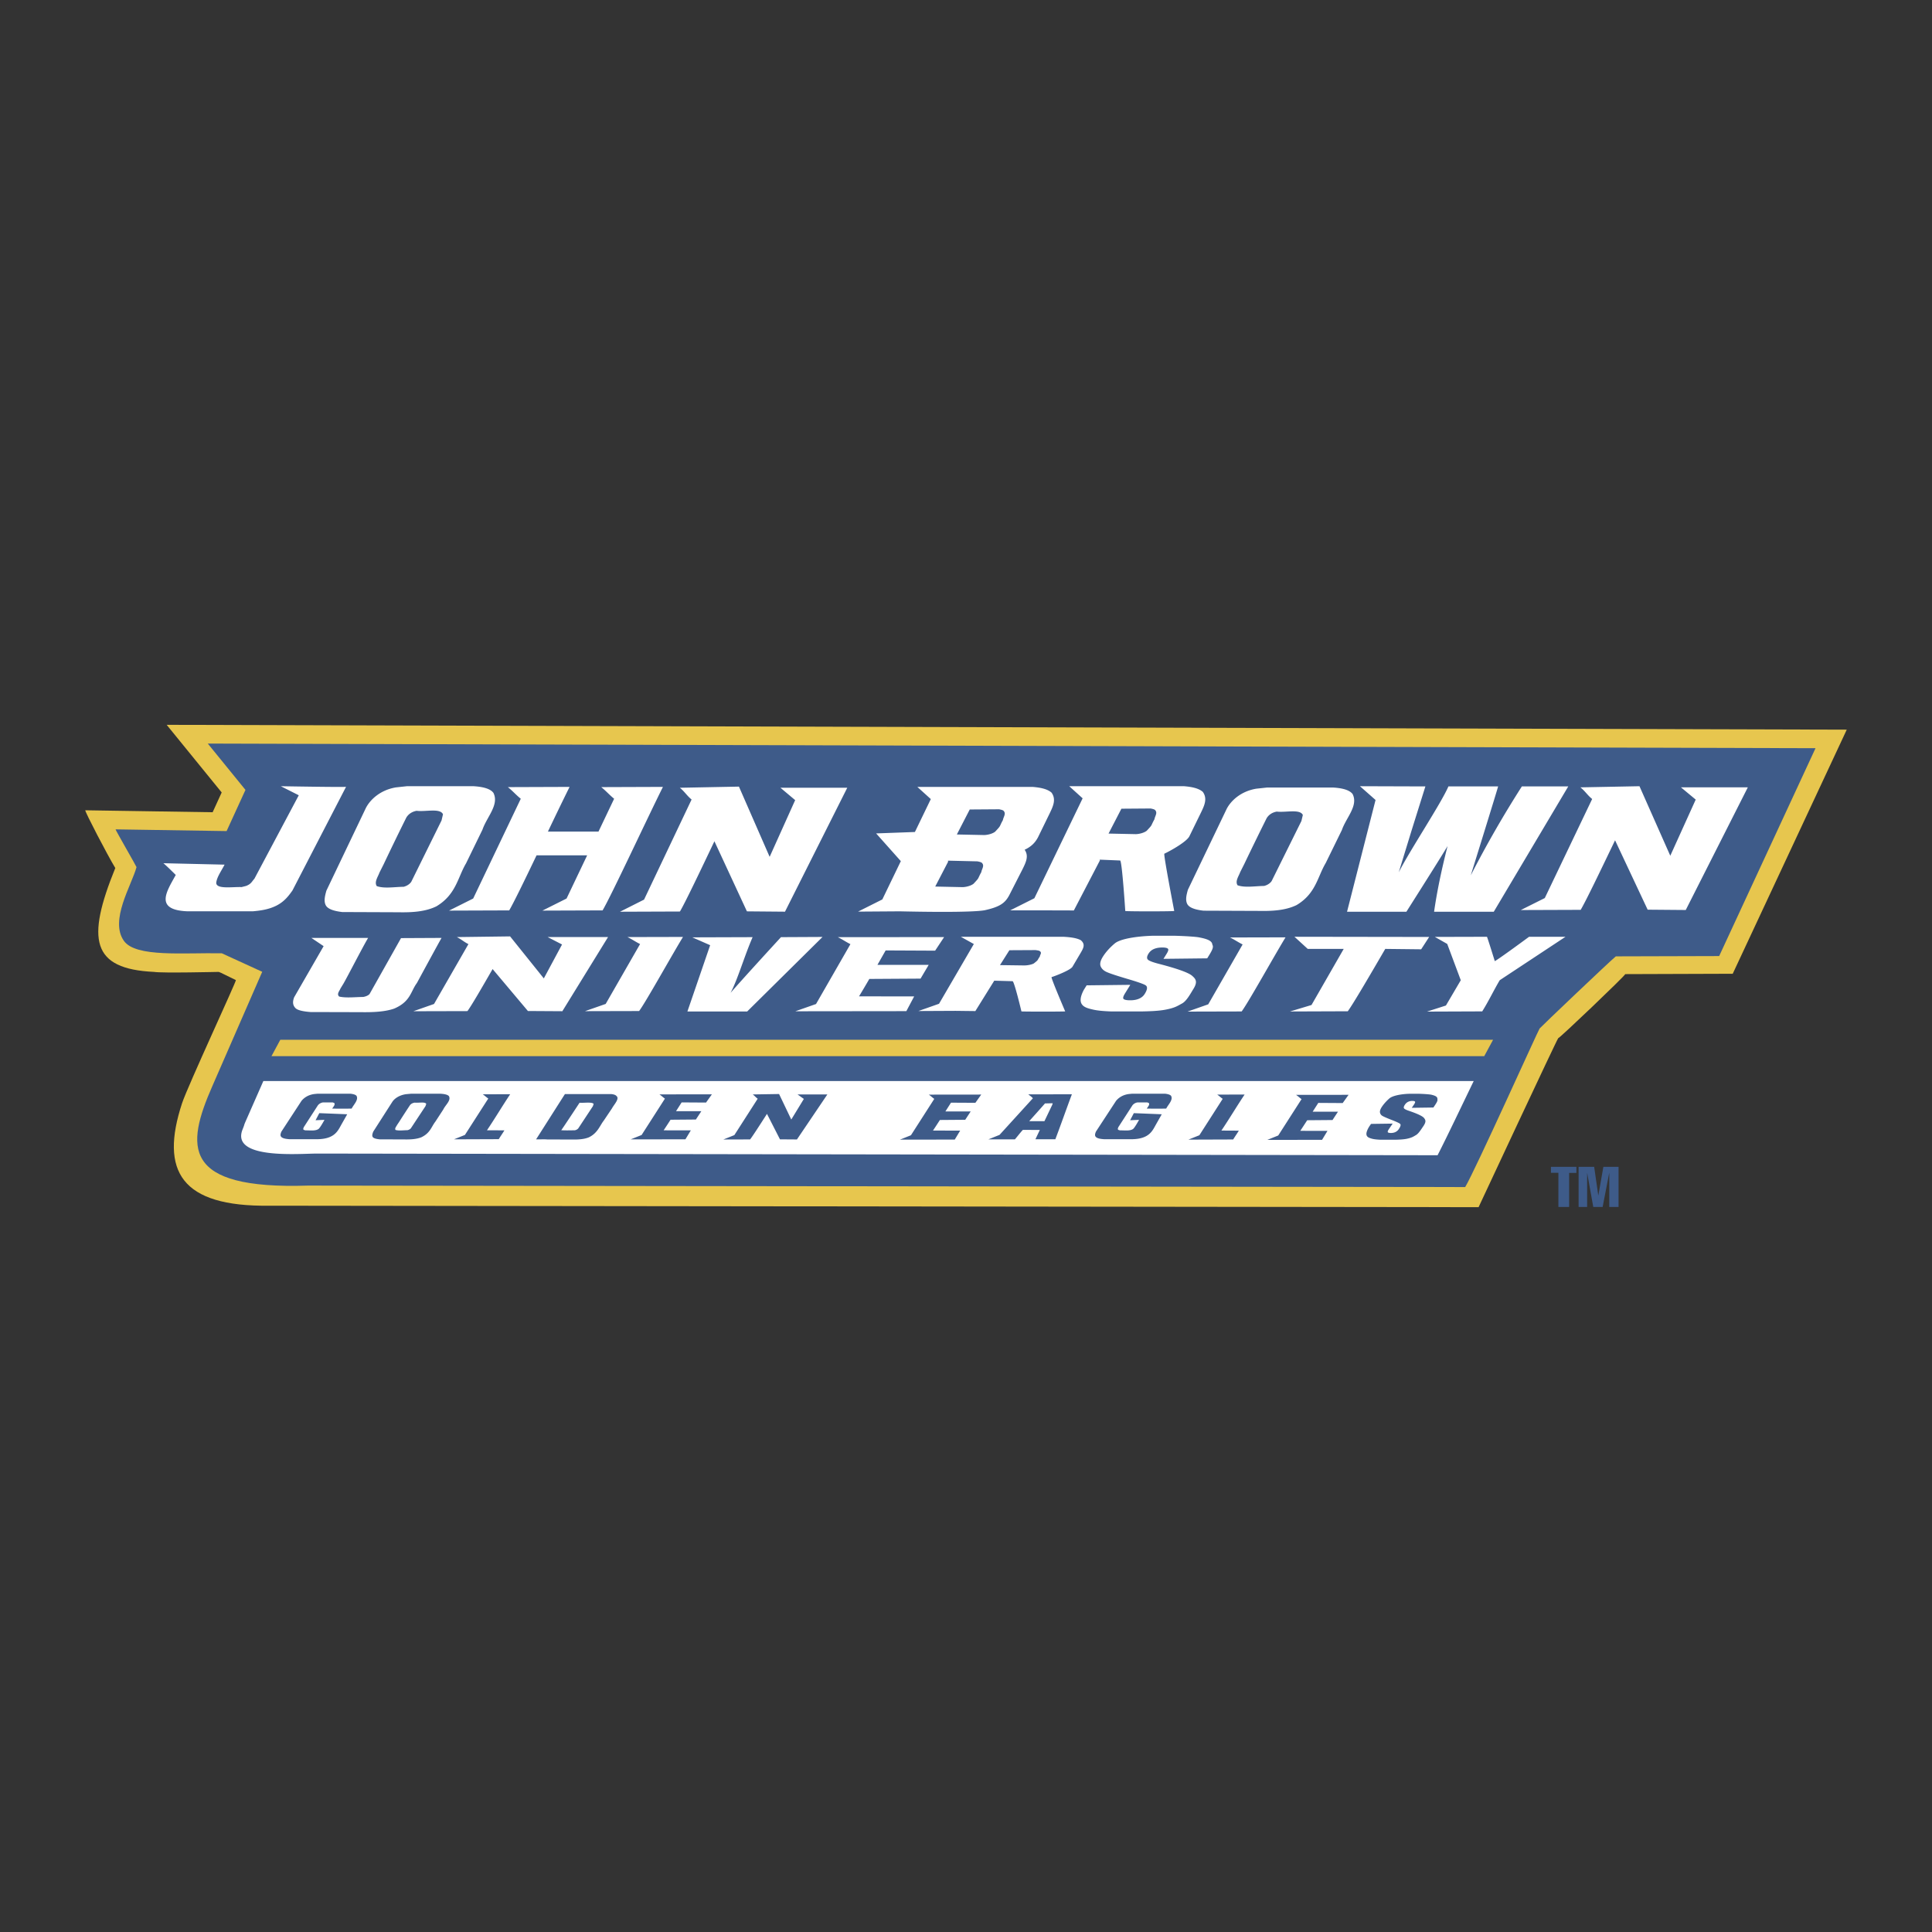
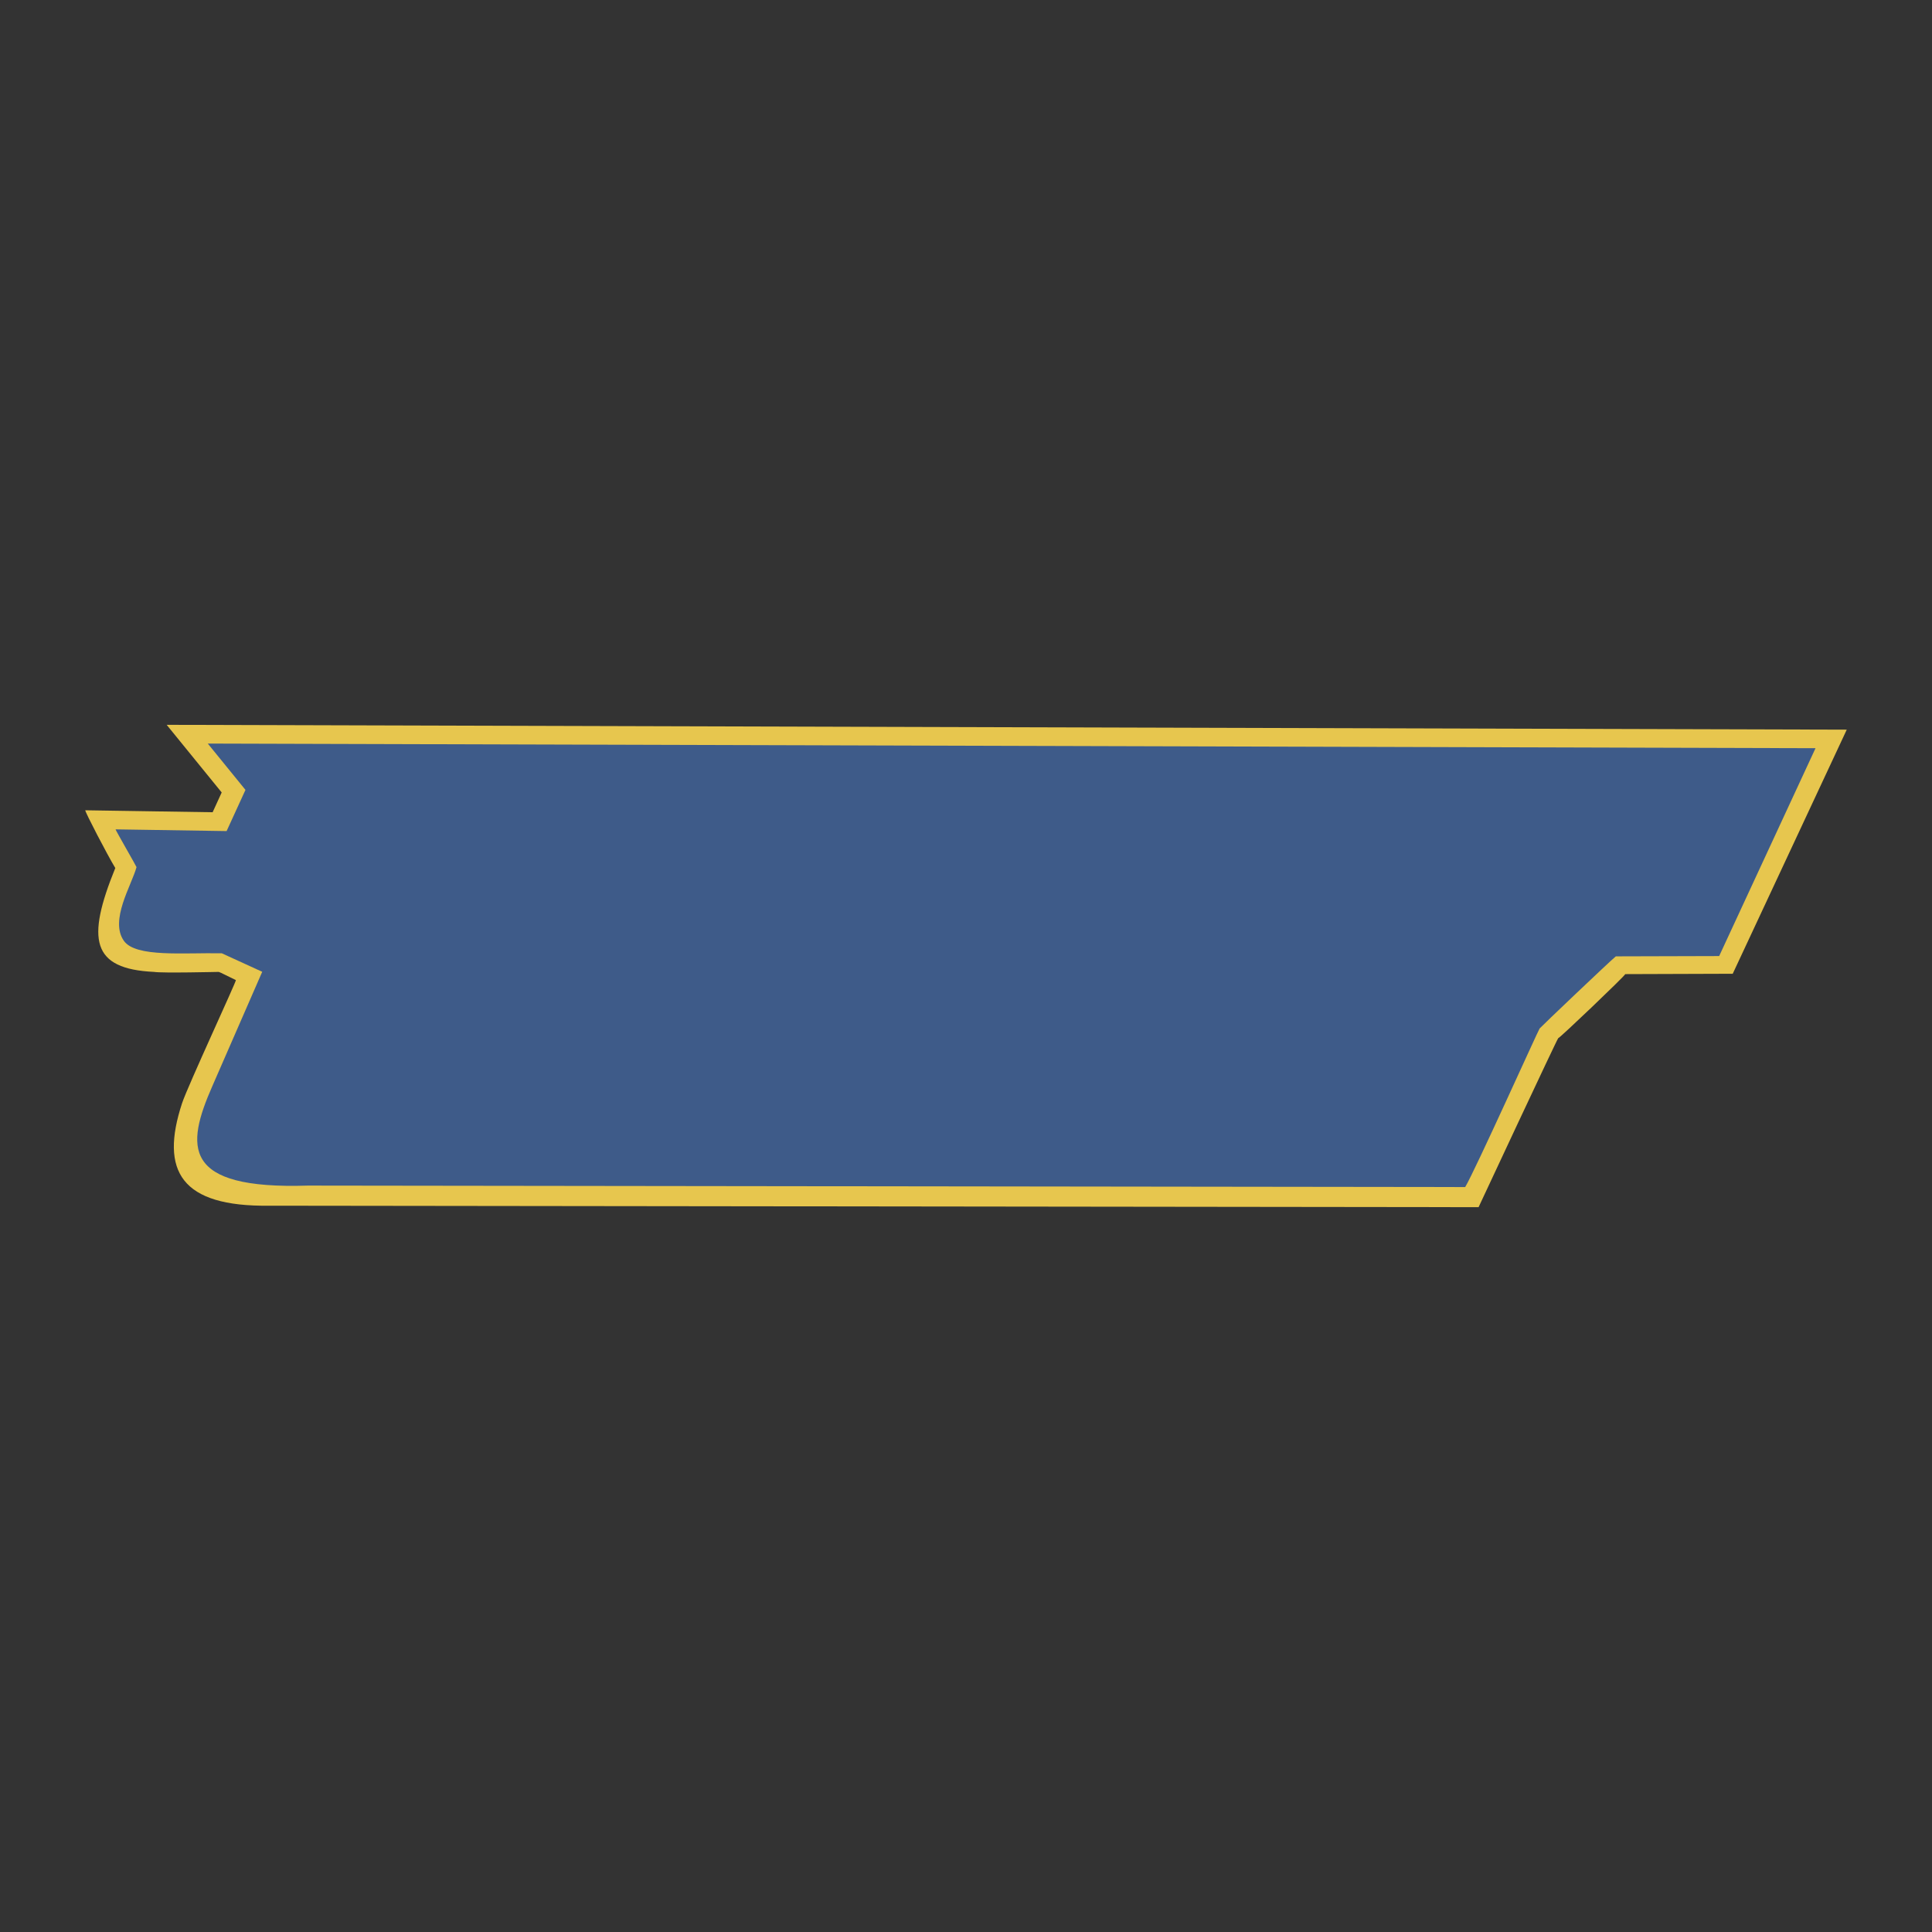
<svg xmlns="http://www.w3.org/2000/svg" width="2500" height="2500" viewBox="0 0 192.756 192.756">
  <rect x="0" y="0" width="192.756" height="192.756" fill="#333333" stroke="none" />
  <g fill-rule="evenodd" clip-rule="evenodd">
    <path fill="#fff" fill-opacity="0" d="M0 0h192.756v192.756H0V0z" />
-     <path fill="#3e5b89" d="M154.736 117.013v-.598h2.541v.606h-.724v3.4h-1.073v-3.408h-.744zM157.498 116.415h1.553l.412 2.873.506-2.873h1.515v4.006h-.927v-3.419l-.662 3.419h-.934l-.611-3.419v3.419h-.852v-4.006z" />
    <path d="M147.518 120.44s-118.559-.147-120.639-.147c-8.821.118-10.944-3.451-8.712-10.232.55-1.67 5.443-12.202 5.368-12.277-.494-.227-1.633-.817-1.707-.817-.105 0-5.639.134-6.463 0-6.241-.297-6.761-3.231-3.862-10.363-.807-1.335-2.999-5.555-2.999-5.762l12.71.196.904-1.974-5.489-6.748 167.622.482-11.377 24.354-10.723.036c0 .148-6.537 6.389-6.686 6.389-.074 0-7.947 16.863-7.947 16.863z" fill="#e7c64e" />
    <path d="M26.162 96.956l-4.03-1.845c-3.758-.076-8.579.433-9.767-1.236-1.458-2.048.771-5.562 1.255-7.363.011-.041-2.081-3.659-2.091-3.767l11.08.172 1.881-4.109-3.759-4.622 160.404.462-9.613 20.739-10.312.029c-.674.558-7.424 6.983-7.6 7.196-.133.158-6.488 14.281-7.428 15.821l-115.44-.147c-12.676.415-12.183-3.937-9.562-9.912l4.982-11.418z" fill="#3e5b89" />
-     <path d="M123.977 94.228c-.455-.226-.801-.474-1.258-.696l5.539-.013c-1.182 1.944-3.709 6.497-4.379 7.394l-5.398.014 2.064-.725 3.432-5.974zm-26.817-.042l-1.298-.723h10.245c.668.037 1.314.115 1.725.342.486.405.248.813-.002 1.244l-.832 1.41c-.209.32-1.523.847-2.082 1.028-.092.035 1.357 3.417 1.357 3.417.084.033-4.545.033-4.365 0 0 0-.709-2.983-.881-3.01l-1.83-.051-1.885 3.032c-.765-.007-1.46-.018-1.979-.023l-3.702.018 2.056-.724 3.473-5.96zm3.547.618l-.939 1.485 2.441.033c.344-.006.744-.088.939-.203.51-.402.291-.247.596-.687.012-.171.223-.361.023-.516-.068-.08-.277-.098-.449-.126l-2.611.014zm-53.972-.61c-.455-.226-.703-.478-1.158-.701l5.315-.069 3.365 4.192 1.818-3.385-1.435-.74h6.025l-4.56 7.398-3.436-.021-3.522-4.185c-1.044 1.812-2.109 3.658-2.511 4.195l-5.398.014 2.065-.725 3.432-5.973zm101.62-.732c.08.166.781 2.432.781 2.432.484-.264 3.42-2.432 3.42-2.432h3.635l-6.564 4.335c-.582.98-1.105 2.086-1.746 3.109l-5.51.021 1.889-.607 1.482-2.523-1.352-3.621-1.232-.7 5.197-.014zm-66.29.017l-7.518 7.436h-5.964l2.269-6.613-1.781-.782 6.017-.02c-.841 1.936-1.486 4.218-2.199 5.557 1.165-1.353 5.029-5.557 5.029-5.557l4.147-.021zm-38.009.097c-.126.188-2.462 4.499-2.462 4.499-.627.837-.621 1.853-2.273 2.555-.918.318-2.086.372-3.324.354l-5.011-.013c-.606-.047-1.268-.145-1.51-.396-.241-.256-.32-.563-.131-1.072l2.943-5.106-1.221-.821h5.66c-.528.882-1.951 3.664-2.448 4.54l-.311.507c-.09.241-.405.554-.127.804.689.159 1.576.047 2.397.04.322-.058.536-.178.636-.298l3.136-5.573 4.046-.02zm94.151 1.096c-1.277 2.194-3.197 5.497-3.74 6.222l-5.764.021 2.146-.646 3.213-5.596h-3.588l-1.326-1.213 13.439.02-.797 1.232-3.583-.04zm-21.994 6.075c-.672.121-1.561.153-2.434.167h-2.848c-.734-.024-1.4-.078-1.857-.183-.783-.181-1.775-.387-.945-1.966l.285-.457 4.359-.051-.531.856c-.17.276-.229.464-.143.553.102.097.352.136.693.132.354-.003.646-.062.879-.172.238-.107.416-.264.539-.464.27-.434.309-.73.066-.874-.234-.136-.873-.355-1.891-.652-1.02-.304-1.674-.521-1.973-.658-.293-.132-.496-.32-.6-.566-.096-.243-.027-.559.215-.95.35-.565.842-1.042 1.197-1.338.533-.445 2.109-.711 3.771-.763h2.203c1.184.032 2.141.105 2.408.157.785.148 1.326.328 1.348.727.139.232.018.515-.346 1.102l-.166.267-4.361.049.314-.505c.158-.252.211-.427.125-.507-.092-.086-.307-.122-.596-.118-.322.003-.6.058-.828.162a1.164 1.164 0 0 0-.506.446c-.154.248-.189.441-.09.572.096.136.488.288 1.135.453 1.861.483 2.953.881 3.305 1.19.352.309.58.577.133 1.301-.326.525-.689 1.219-1.15 1.466-.452.243-.716.445-1.71.624zm-52.352-6.56c-.455-.226-.801-.473-1.257-.696l5.538-.013c-1.182 1.943-3.709 6.497-4.378 7.393l-5.399.013 2.064-.722 3.432-5.975zm30.333-.692l-.896 1.353-4.936-.024-.821 1.443h5.114l-.811 1.37-5.111.032a91.505 91.505 0 0 1-1.028 1.737l5.501.005c-.245.469-.533 1.001-.779 1.471l-11.077.013 2.065-.724 3.432-5.973c-.454-.227-.802-.475-1.257-.698l10.604-.005zM158.85 79.716c-.469-.375-.703-.792-1.174-1.161l5.895-.114 3.074 6.937 2.537-5.602-1.473-1.223h6.672l-6.193 12.238-3.801-.032-3.252-6.922c-1.438 2.999-2.904 6.051-3.43 6.938l-5.977.021 2.396-1.197 4.726-9.883zM25.378 87.678l4.431-8.334-1.793-.903s6.501.113 6.511.056l-5.352 10.351c-.367.513-.783 1.09-1.591 1.503-.783.395-1.592.501-2.368.57h-6.491c-3.386-.125-2.077-2.007-1.191-3.626.021.014-1.062-1.059-1.237-1.172l6.109.142c-.312.616-.786 1.259-.833 1.826.028.648 1.624.377 2.531.413l.443-.113c.534-.2.588-.465.831-.713zm35.894-7.987c-.469-.377-.816-.789-1.287-1.16l6.156-.022c-1.616 3.239-5.138 10.827-6.021 12.321l-6.002.021 2.408-1.205 2.055-4.31h-5.048c-1.19 2.484-2.289 4.748-2.73 5.494l-6.002.021 2.408-1.205 4.749-9.955c-.472-.377-.818-.789-1.289-1.16l6.157-.022a333.078 333.078 0 0 0-2.16 4.46h5.045l1.561-3.278zm7.728.077c-.468-.379-.703-.8-1.171-1.173l5.895-.115 3.064 7.007 2.546-5.658-1.472-1.237h6.671l-6.214 12.367-3.799-.033-3.242-6.994c-1.441 3.03-2.912 6.114-3.44 7.01l-5.979.022 2.399-1.209L69 79.768zm53.387.932c.42-.81 1.402-1.752 2.953-2.012l1.086-.117h6.568c.803.049 1.619.2 1.957.654.588 1.166-.648 2.347-1.072 3.588l-1.613 3.294c-.824 1.375-.971 3.038-2.906 4.192-1.066.521-2.369.61-3.738.582l-5.547-.022c-.664-.077-1.381-.239-1.613-.649-.227-.421-.078-.959.053-1.437l3.872-8.073zm1.769 5.473l-.42.833c-.137.398-.531.909-.264 1.319.74.261 1.738.078 2.648.066.365-.094.623-.292.752-.487l2.969-5.99.143-.604c-.293-.621-1.684-.229-2.604-.337-.539.099-.848.391-1.012.669a306.927 306.927 0 0 0-2.212 4.531zm32.309-7.711l-7.43 12.501h-5.955c.271-1.918.719-4.103 1.344-6.547-.631 1.046-2.002 3.229-4.107 6.547h-5.922l2.844-11.149-1.555-1.373 6.527.021-1.367 4.362-1.291 4.209c1.098-2.177 4.236-6.888 4.955-8.571h4.959c-.086.366-2.729 8.872-2.729 8.872a107.528 107.528 0 0 1 5.098-8.872h4.629zm-48.451 1.187l-1.336-1.209h11.453c.742.062 1.453.192 1.877.57.48.679.15 1.363-.197 2.082l-1.152 2.356c-.285.539-1.836 1.417-2.492 1.725-.105.056.986 5.711.986 5.711.088.055-5.088.055-4.885 0 0 0-.322-4.987-.512-5.032l-2.037-.084.01.092-2.592 4.978c-.854-.012-6.352-.01-6.352-.01l2.414-1.21 4.815-9.969zm3.869 1.036l-1.283 2.481 2.727.057c.381-.011.844-.148 1.082-.338.633-.673.363-.413.771-1.148.039-.288.307-.605.107-.864-.066-.131-.295-.165-.482-.21l-2.922.022zm-75.381-.069c.424-.827 1.42-1.791 2.994-2.057l1.099-.119h6.652c.814.05 1.642.204 1.984.667.591 1.189-.662 2.398-1.094 3.666l-1.64 3.365c-.835 1.405-.987 3.105-2.951 4.283-1.08.533-2.398.623-3.785.595l-5.62-.022c-.673-.081-1.398-.244-1.632-.663-.231-.43-.078-.98.054-1.468l3.939-8.247zm1.785 5.591l-.429.852c-.138.407-.54.929-.268 1.348.748.265 1.76.079 2.683.068.37-.097.629-.301.76-.5l3.019-6.117.145-.619c-.293-.635-1.706-.231-2.636-.345-.546.103-.862.401-1.028.686a266.73 266.73 0 0 0-2.246 4.627zm54.58-6.482l-1.343-1.215h11.504c.746.062 1.459.192 1.887.573.482.682.148 1.369-.199 2.089l-1.156 2.368c-.287.541-.674.932-1.332 1.24.432.614.135 1.233-.18 1.882l-1.35 2.645c-.418.789-.932 1.172-2.467 1.51-1.383.237-6.298.155-8.465.106l-4.159.029 2.423-1.215 1.846-3.821-2.464-2.766 3.869-.142 1.586-3.283zm3.884 1.038l-1.286 2.493 2.735.057c.385-.011.85-.146 1.09-.34.633-.676.363-.415.771-1.154.041-.29.311-.607.109-.868-.064-.131-.295-.164-.484-.209l-2.935.021zm-2.171 5.105l.009.114-1.282 2.47 2.737.058c.384-.011.85-.148 1.088-.34.635-.677.363-.416.773-1.154.039-.29.309-.607.107-.867-.064-.131-.295-.166-.482-.211l-2.95-.07zM147.031 107.858c-1.199 2.479-2.725 5.692-3.604 7.4l-111.795-.167c-1.687-.004-8.653.632-7.428-2.414.272-.677.06-.252.348-.905l1.722-3.914h120.757z" fill="#fff" />
-     <path d="M57.823 110.019c-.003.01-1.815 2.763-1.831 2.742.359.031.945.012 1.35.008a.613.613 0 0 0 .347-.182l1.462-2.217.076-.225c-.114-.229-.998-.086-1.404-.126zm-4.338 3.655c.175-.267 2.678-4.211 2.88-4.52h4.6c.232.024.435.07.531.187.355.266-.225.843-.439 1.242l-.822 1.223c-.399.51-.603 1.244-1.493 1.669-.486.195-1.068.226-1.678.216l-2.473-.008c-.295-.029-.784.002-1.106-.009zm50.773-3.585c-.506.583-1.049 1.181-1.572 1.769h1.518l.785-1.644.037-.143-.768.018zm-1.207-.515c-.135-.162-.326-.271-.453-.39l4.344-.008c-.553 1.475-1.102 3.048-1.65 4.49h-1.988l.439-.93-1.691-.009c-.287.313-.527.634-.793.947h-2.646l1.111-.447 3.327-3.653zm-32.025-.393l-.585.821-2.434-.015-.559.876h2.525l-.545.832-2.526.021c-.265.411-.512.789-.692 1.056l2.715.003-.539.893-5.469.009 1.096-.438 2.327-3.629c-.2-.139-.346-.288-.548-.424l5.234-.005zm-40.944.649c.222-.271.62-.593 1.281-.68l.335-.032h3.253c.258.029.495.082.613.205.238.402-.268.863-.479 1.279-.621.017-1.312.005-1.938.006.092-.18.322-.38.204-.562l-.158-.059h-.957a.803.803 0 0 0-.516.285l-1.425 2.206c-.007.091-.106.188.039.26l.144.04c.417-.012.999.086 1.312-.149.168-.144.494-.743.586-.901l-.891.038.371-.707 2.785.112-.566 1c-.357.634-.661 1.439-2.33 1.487H28.87c-.313-.024-.621-.064-.786-.208-.167-.149-.085-.359-.01-.547l2.008-3.073zm18.633-.228c-.201-.139-.347-.287-.547-.423l2.735-.01c-.789 1.182-1.504 2.39-2.317 3.598l1.738.008c-.17.286-.391.594-.562.879l-4.471.017 1.095-.44 2.329-3.629zm26.88.017c-.2-.138-.296-.292-.498-.427l2.632-.042 1.217 2.546 1.254-2.056-.63-.448h2.975l-3.035 4.492-1.693-.012-1.296-2.541c-.707 1.101-1.428 2.223-1.682 2.549l-2.667.008 1.095-.44 2.328-3.629zm-35.776 2.318l-.208.309c-.069.147-.257.336-.147.489.323.096.773.028 1.178.024a.63.63 0 0 0 .345-.181l1.463-2.217.077-.225c-.115-.23-.745-.085-1.151-.126-.243.037-.389.146-.468.248a93.006 93.006 0 0 0-1.089 1.679zm-.663-2.028c.204-.299.665-.647 1.363-.744l.485-.044h2.927c.357.019.717.074.859.243.233.431-.345.868-.562 1.328l-.796 1.22c-.398.511-.502 1.125-1.393 1.554-.486.192-1.069.226-1.679.215l-2.471-.009c-.295-.028-.611-.087-.705-.238-.091-.156-.013-.356.056-.534l1.916-2.991zm101.223 3.703c-.346.072-.787.092-1.219.101h-1.406c-.359-.015-.684-.047-.898-.11-.367-.109-.834-.234-.258-1.194l.189-.277 2.158-.03-.354.52c-.115.167-.162.281-.129.336.039.06.158.081.328.08.172-.004.324-.038.451-.104a.824.824 0 0 0 .316-.282c.178-.264.229-.443.125-.531-.102-.083-.395-.215-.863-.396-.471-.184-.771-.316-.906-.398a.486.486 0 0 1-.234-.344c-.021-.15.045-.34.205-.577.234-.344.527-.634.732-.815.314-.269 1.119-.432 1.943-.463h1.088c.58.021 1.045.063 1.174.096.371.091.617.197.588.442.043.14-.047.312-.289.669l-.109.162-2.158.03.209-.308c.104-.153.148-.259.115-.308-.037-.053-.137-.073-.281-.072a.952.952 0 0 0-.426.099.809.809 0 0 0-.297.271c-.104.15-.141.268-.105.348.033.082.211.173.512.274.867.294 1.365.535 1.506.724.141.188.225.35-.07.79-.219.319-.473.739-.727.891-.248.145-.4.267-.91.376zm-42.481-4.407l-.584.822-2.433-.013-.559.875h2.523l-.544.832-2.527.02c-.265.41-.51.789-.691 1.056l2.714.003-.54.895-5.468.008 1.096-.44 2.327-3.628c-.201-.139-.346-.29-.547-.424l5.233-.006zm24.09.426c-.199-.138-.346-.287-.545-.422l2.734-.009c-.791 1.182-1.504 2.389-2.318 3.596l1.738.009c-.168.286-.389.593-.561.88l-4.471.016 1.096-.438 2.327-3.632zm12.559-.401l-.586.822-2.434-.015-.561.877h2.525l-.545.831-2.525.021c-.266.41-.51.788-.693 1.057l2.715.003-.539.893-5.469.009 1.096-.441 2.326-3.628c-.199-.139-.344-.287-.547-.424l5.237-.005zM111.35 109.83c.223-.271.619-.593 1.281-.68l.336-.032h3.254c.258.029.494.082.611.205.238.402-.268.863-.479 1.279-.621.017-1.312.005-1.936.006.092-.18.32-.38.201-.562l-.156-.059h-.957a.792.792 0 0 0-.516.285l-1.426 2.206c-.006.091-.105.188.039.26l.145.04c.416-.012.998.086 1.312-.149.166-.144.494-.743.586-.901l-.893.038.371-.707 2.785.112-.566 1c-.359.634-.662 1.439-2.332 1.487h-2.873c-.312-.024-.623-.064-.785-.208-.166-.149-.088-.359-.012-.547l2.01-3.073z" fill="#3e5b89" />
-     <path fill="#e7c64e" d="M27.966 103.739h120.999l-.883 1.635H27.084l.882-1.635z" />
  </g>
</svg>